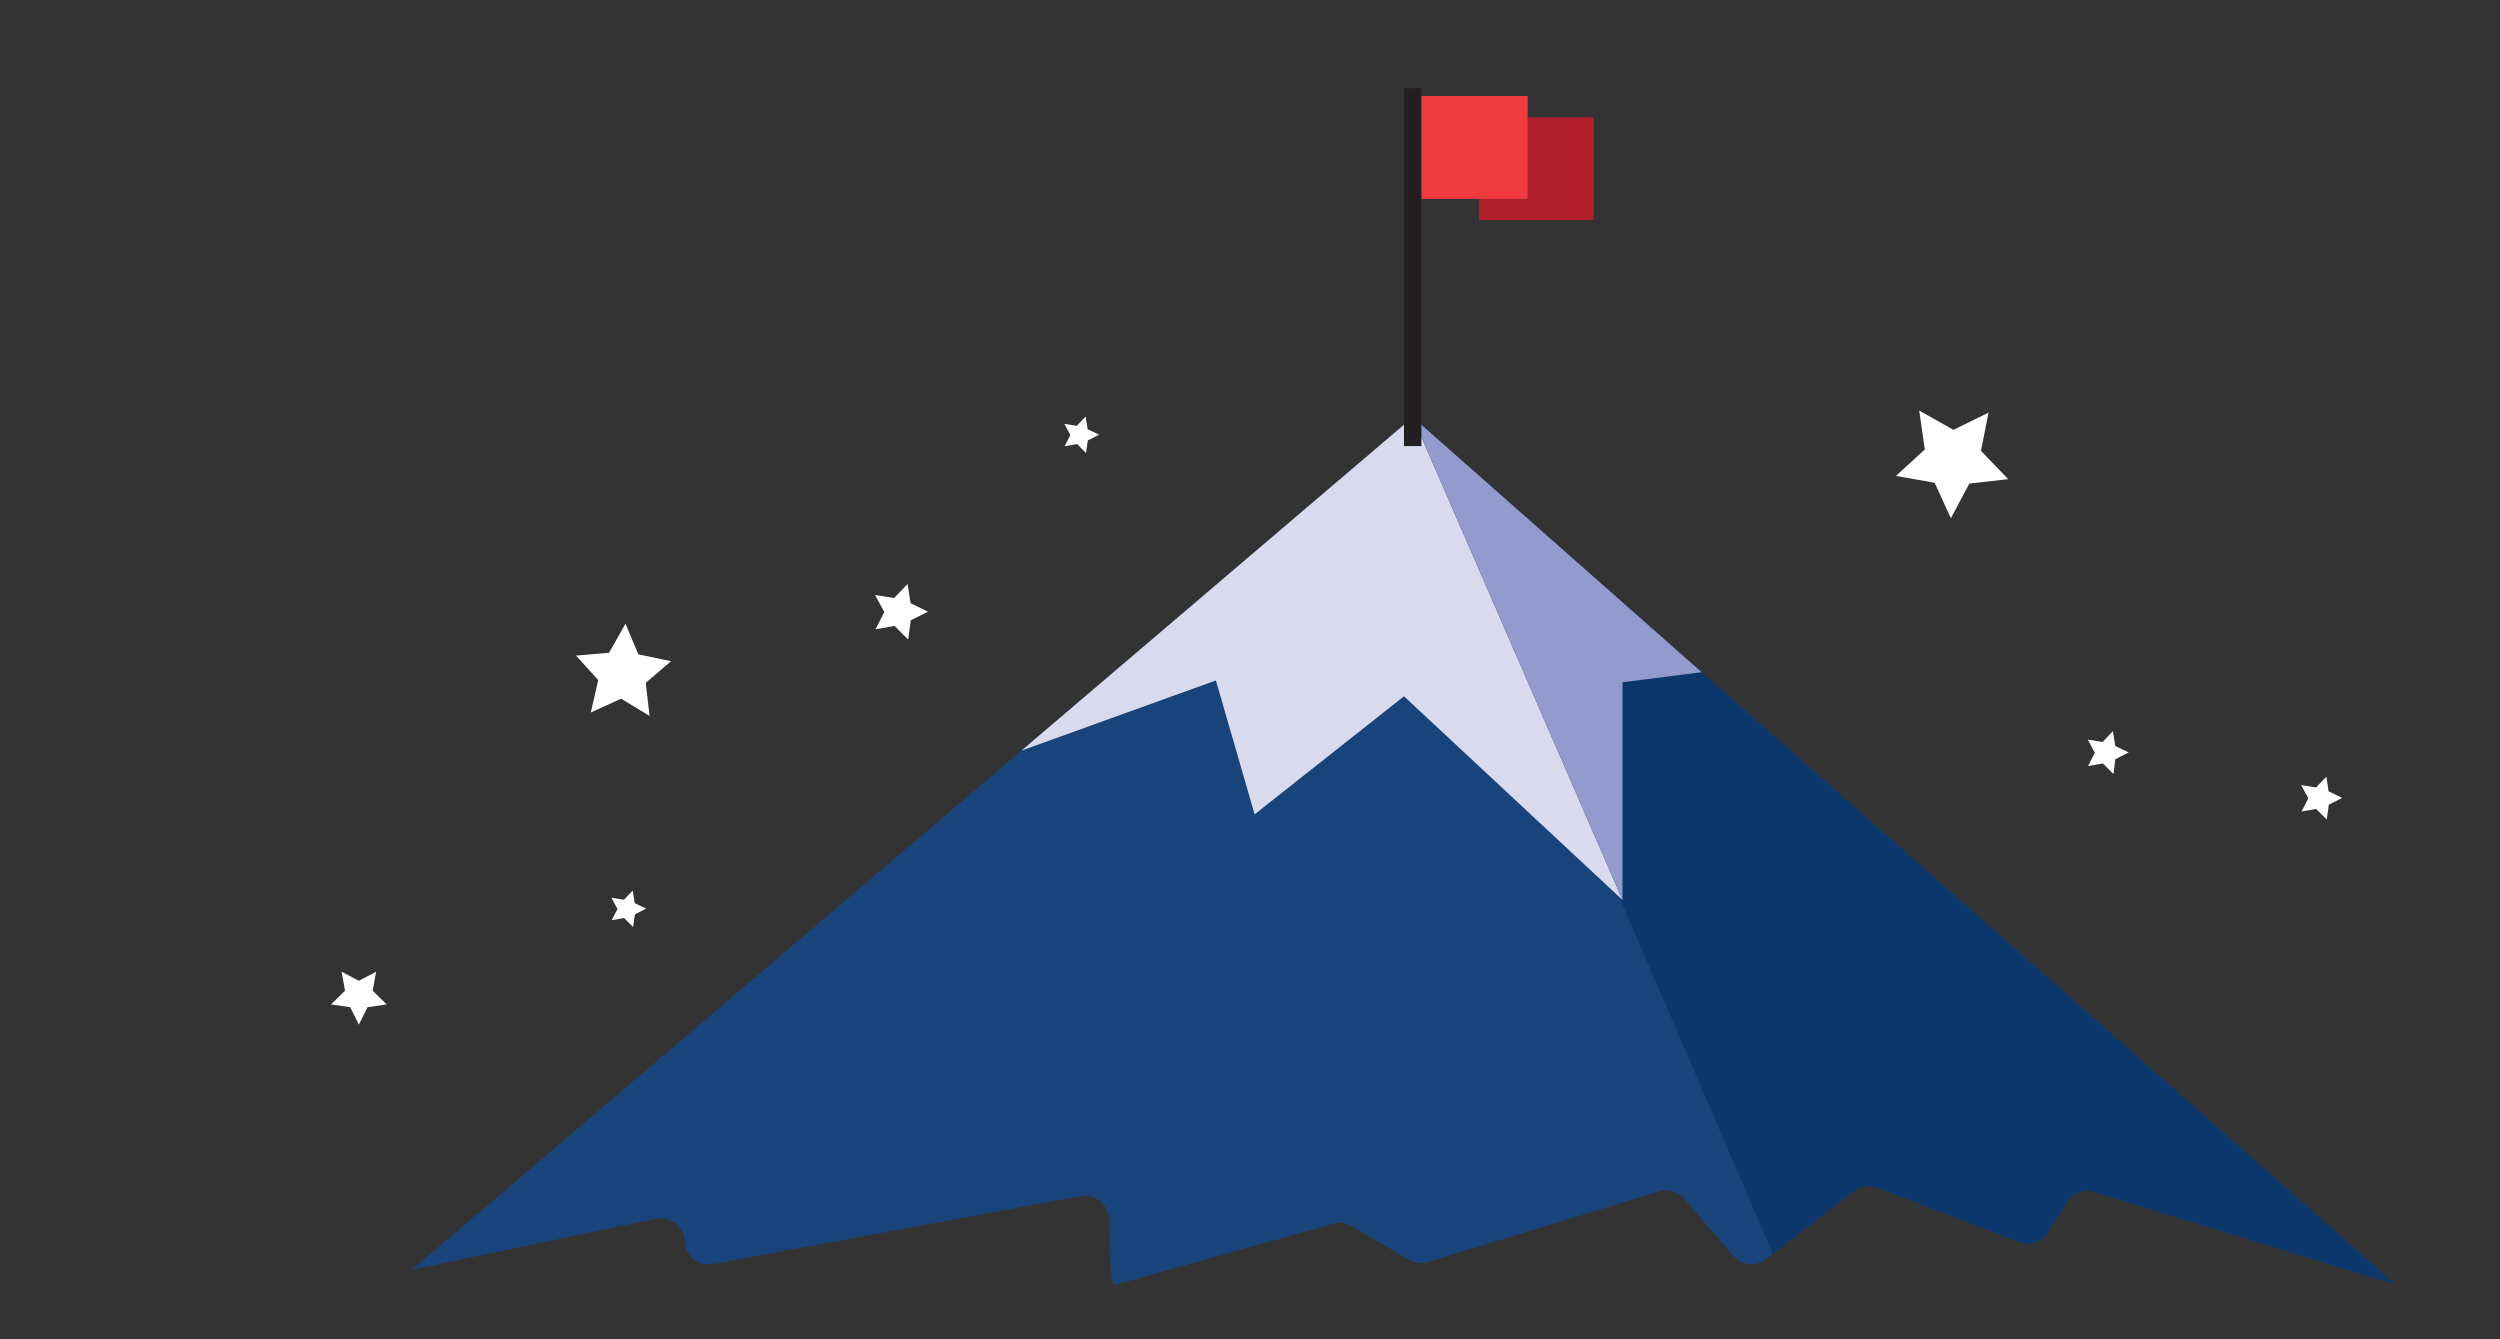
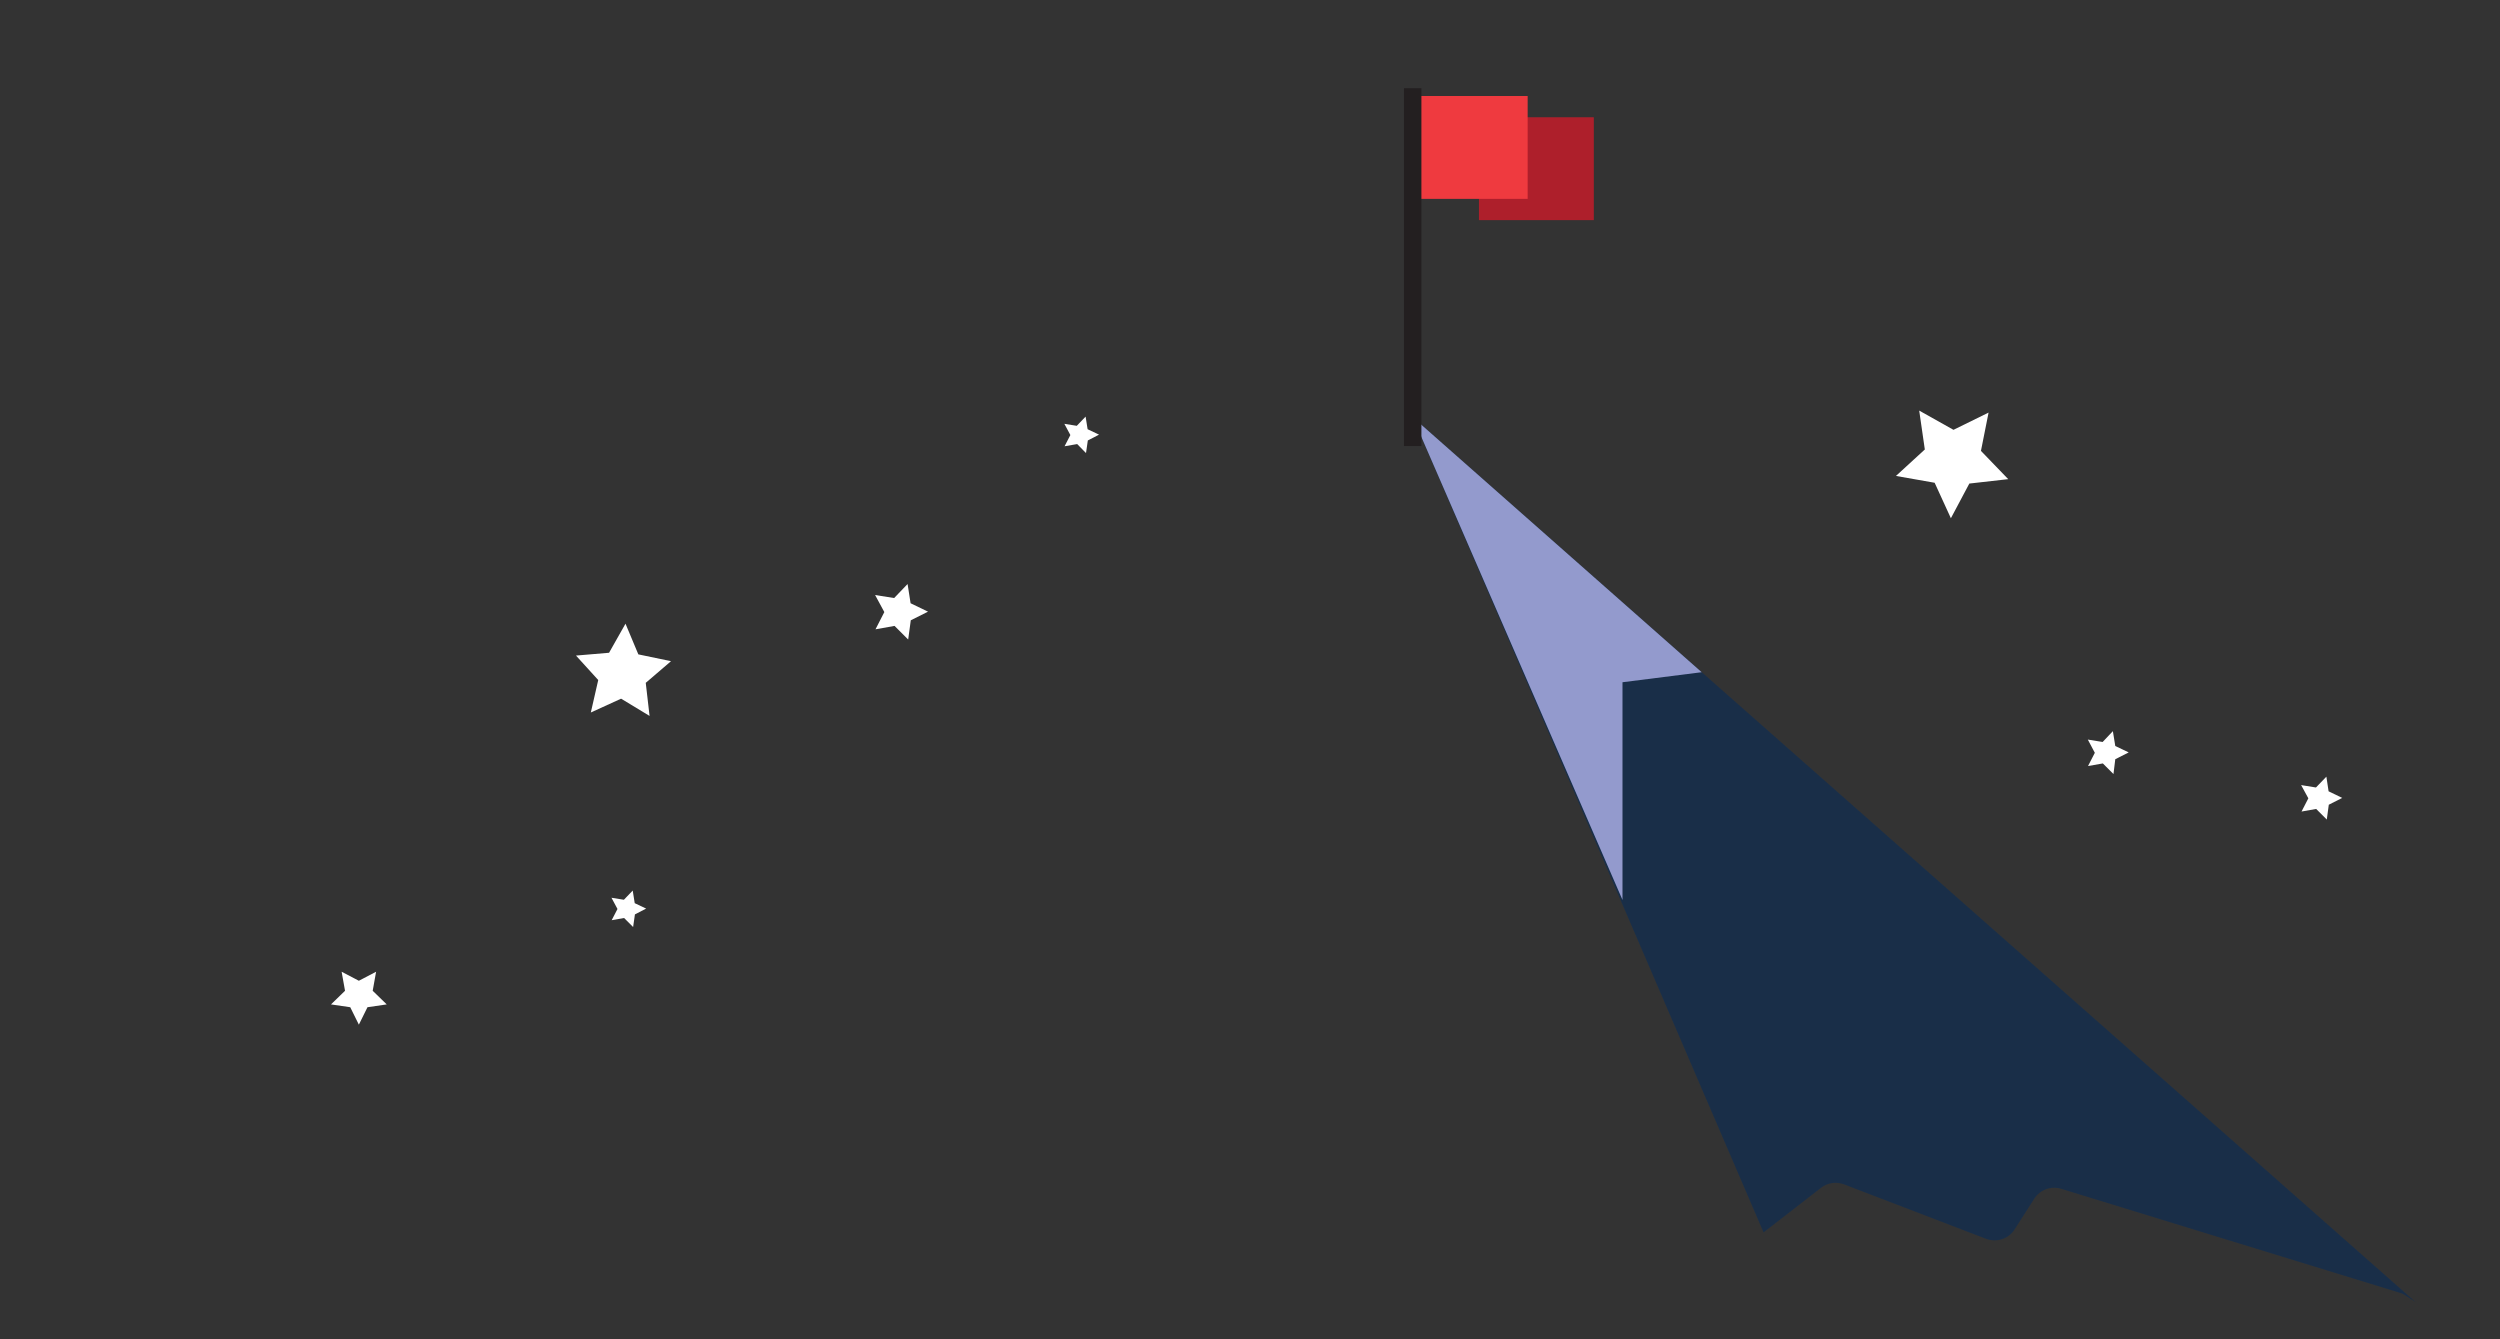
<svg xmlns="http://www.w3.org/2000/svg" xmlns:xlink="http://www.w3.org/1999/xlink" version="1.1" id="Layer_1" x="0px" y="0px" viewBox="0 0 1247 668" style="enable-background:new 0 0 1247 668;" xml:space="preserve">
  <rect x="0" y="0" width="1247" height="668" fill="#333333" stroke="none" />
  <style type="text/css">
	.st0{clip-path:url(#SVGID_2_);}
	.st1{clip-path:url(#SVGID_4_);fill:url(#SVGID_5_);}
	.st2{clip-path:url(#SVGID_2_);fill:#FFFFFF;}
	.st3{opacity:0.5;clip-path:url(#SVGID_7_);fill:#002B5F;enable-background:new    ;}
	.st4{clip-path:url(#SVGID_9_);fill:#D9DAEE;}
	.st5{clip-path:url(#SVGID_11_);fill:#939ACD;}
	.st6{clip-path:url(#SVGID_13_);}
	.st7{fill:#AE1F2B;}
	.st8{fill:#EF3A3F;}
	.st9{fill:#231F20;}
</style>
  <g>
    <defs>
-       <path id="SVGID_1_" d="M101.5,661.4c1.6-3.4,4.6-5.9,8.3-6.7L207,633l120.1-25.1c7.2-1.5,14.1,3.9,14.4,11.3    c0.3,7.3,6.9,12.6,14.1,11.3L539,596.6c7.3-1.3,14,4.1,14.1,11.5c0.2,14.1,0.9,33.5,2.9,32.9c2.6-0.9,87.6-24.6,109.1-30.6    c3.1-0.9,6.5-0.4,9.3,1.2l28.1,16.7c2.9,1.7,6.4,2.1,9.6,1.2l115.5-35.2c4.5-1.4,9.4,0,12.5,3.6l24.5,28.5    c4.1,4.8,11.3,5.5,16.4,1.6l43.7-33.9c3.3-2.6,7.7-3.2,11.6-1.7l70.7,27.1c5.3,2,11.3,0.1,14.3-4.7l9.8-15.3    c2.9-4.5,8.4-6.5,13.5-4.9l168.7,51.8c1.1,0.3,2.1,0.8,3,1.4l29.5,19.3h1.8V-0.2H0.8v667.5h98.1L101.5,661.4z" />
+       <path id="SVGID_1_" d="M101.5,661.4c1.6-3.4,4.6-5.9,8.3-6.7L207,633l120.1-25.1c7.2-1.5,14.1,3.9,14.4,11.3    c0.3,7.3,6.9,12.6,14.1,11.3L539,596.6c7.3-1.3,14,4.1,14.1,11.5c0.2,14.1,0.9,33.5,2.9,32.9c2.6-0.9,87.6-24.6,109.1-30.6    c3.1-0.9,6.5-0.4,9.3,1.2l28.1,16.7c2.9,1.7,6.4,2.1,9.6,1.2l115.5-35.2c4.5-1.4,9.4,0,12.5,3.6l24.5,28.5    l43.7-33.9c3.3-2.6,7.7-3.2,11.6-1.7l70.7,27.1c5.3,2,11.3,0.1,14.3-4.7l9.8-15.3    c2.9-4.5,8.4-6.5,13.5-4.9l168.7,51.8c1.1,0.3,2.1,0.8,3,1.4l29.5,19.3h1.8V-0.2H0.8v667.5h98.1L101.5,661.4z" />
    </defs>
    <clipPath id="SVGID_2_">
      <use xlink:href="#SVGID_1_" style="overflow:visible;" />
    </clipPath>
    <g class="st0">
      <g>
        <defs>
-           <rect id="SVGID_3_" x="2.9" y="-85.4" width="1245.9" height="754.6" />
-         </defs>
+           </defs>
        <clipPath id="SVGID_4_">
          <use xlink:href="#SVGID_3_" style="overflow:visible;" />
        </clipPath>
        <linearGradient id="SVGID_5_" gradientUnits="userSpaceOnUse" x1="94.9" y1="200.2" x2="1293.3" y2="200.2" gradientTransform="matrix(1 0 0 -1 0 668)">
          <stop offset="0" style="stop-color:#19447B" />
          <stop offset="1" style="stop-color:#19447B" />
        </linearGradient>
        <polygon class="st1" points="94.9,727.5 704.7,208.1 1293.3,727.5    " />
      </g>
    </g>
    <polygon class="st2" points="303.8,325.6 312,311.1 318.4,326.4 334.7,329.8 322.1,340.6 324,357.1 309.8,348.5 294.7,355.4    298.4,339.2 287.3,327  " />
    <polygon class="st2" points="454.2,300.9 462.9,305.1 454.3,309.4 453,319 446.2,312.2 436.7,313.9 441.1,305.3 436.5,296.8    446,298.3 452.7,291.3  " />
    <polygon class="st2" points="542.5,214.1 548.2,216.8 542.6,219.7 541.7,226 537.3,221.5 531,222.6 533.9,217 530.9,211.4    537.1,212.4 541.5,207.8  " />
    <polygon class="st2" points="316.6,450.5 322.3,453.2 316.7,456.1 315.8,462.4 311.3,457.9 305.1,459 308,453.4 305,447.8    311.2,448.8 315.6,444.2  " />
    <polygon class="st2" points="179,489.2 187.6,484.7 185.9,494.2 192.9,501 183.3,502.4 179,511.1 174.7,502.4 165.1,501    172.1,494.2 170.4,484.7  " />
    <polygon class="st2" points="960.1,224.2 957.3,204.8 974.4,214.4 991.9,205.8 988.1,224.9 1001.7,239 982.3,241.2 973.1,258.5    965,240.8 945.7,237.4  " />
    <polygon class="st2" points="1055.1,372.1 1061.8,375.3 1055.1,378.7 1054.2,386.1 1048.9,380.8 1041.5,382.1 1044.9,375.5    1041.4,368.9 1048.8,370.1 1053.9,364.7  " />
    <polygon class="st2" points="1161.5,394.7 1168.3,398 1161.6,401.4 1160.6,408.8 1155.3,403.5 1148,404.8 1151.4,398.2    1147.8,391.6 1155.2,392.8 1160.4,387.4  " />
    <g class="st0">
      <g>
        <defs>
          <rect id="SVGID_6_" x="2.9" y="-85.4" width="1245.9" height="754.6" />
        </defs>
        <clipPath id="SVGID_7_">
          <use xlink:href="#SVGID_6_" style="overflow:visible;" />
        </clipPath>
        <polygon class="st3" points="928.2,727.5 704.7,208.1 1293.3,727.5    " />
      </g>
    </g>
    <g class="st0">
      <g>
        <defs>
-           <rect id="SVGID_8_" x="2.9" y="-85.4" width="1245.9" height="754.6" />
-         </defs>
+           </defs>
        <clipPath id="SVGID_9_">
          <use xlink:href="#SVGID_8_" style="overflow:visible;" />
        </clipPath>
-         <polygon class="st4" points="704.7,208.1 509.5,374.4 606.5,339.4 625.8,406.2 700.3,347.3 809.3,448.9    " />
      </g>
    </g>
    <g class="st0">
      <g>
        <defs>
          <rect id="SVGID_10_" x="2.9" y="-85.4" width="1245.9" height="754.6" />
        </defs>
        <clipPath id="SVGID_11_">
          <use xlink:href="#SVGID_10_" style="overflow:visible;" />
        </clipPath>
        <polygon class="st5" points="809.3,448.9 809.3,340.3 848.8,335.3 704.7,208.1    " />
      </g>
    </g>
    <g class="st0">
      <g>
        <defs>
          <rect id="SVGID_12_" x="2.9" y="-85.4" width="1245.9" height="754.6" />
        </defs>
        <clipPath id="SVGID_13_">
          <use xlink:href="#SVGID_12_" style="overflow:visible;" />
        </clipPath>
        <g class="st6">
          <rect x="737.7" y="58.5" class="st7" width="57.3" height="51.3" />
          <rect x="704.7" y="47.9" class="st8" width="57.3" height="51.3" />
          <rect x="700.3" y="44" class="st9" width="8.7" height="178.5" />
        </g>
      </g>
    </g>
  </g>
</svg>